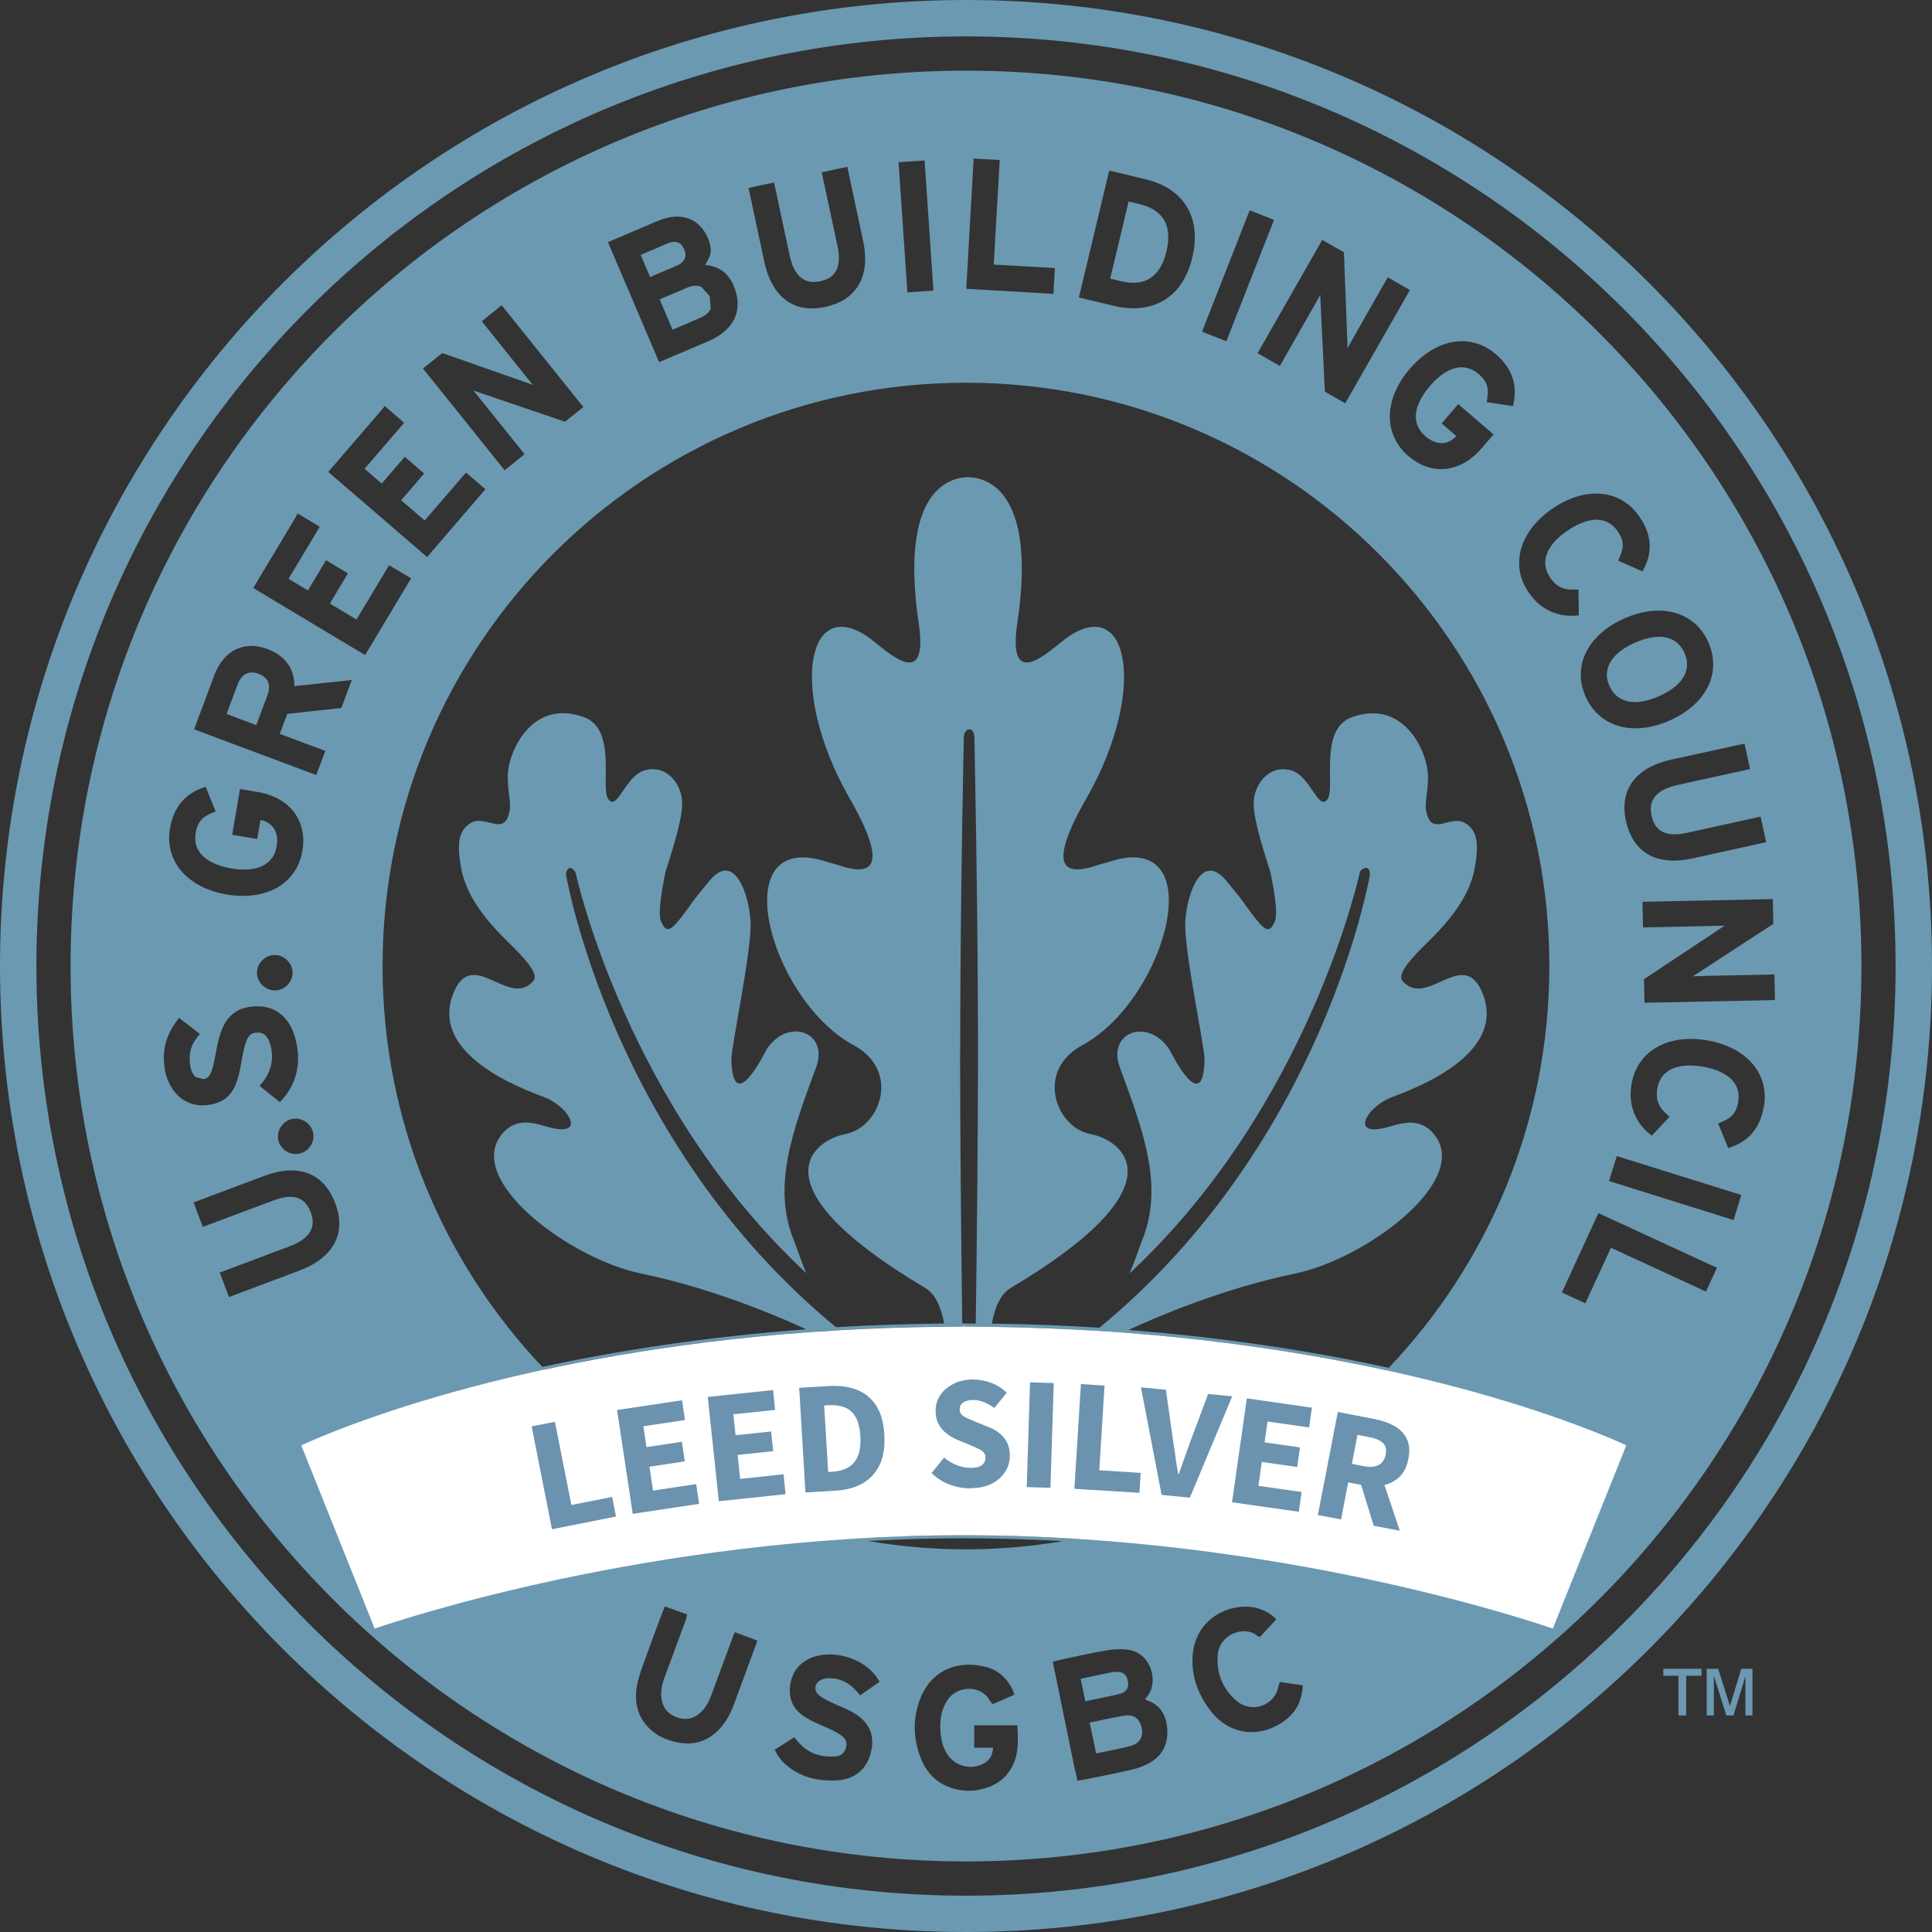
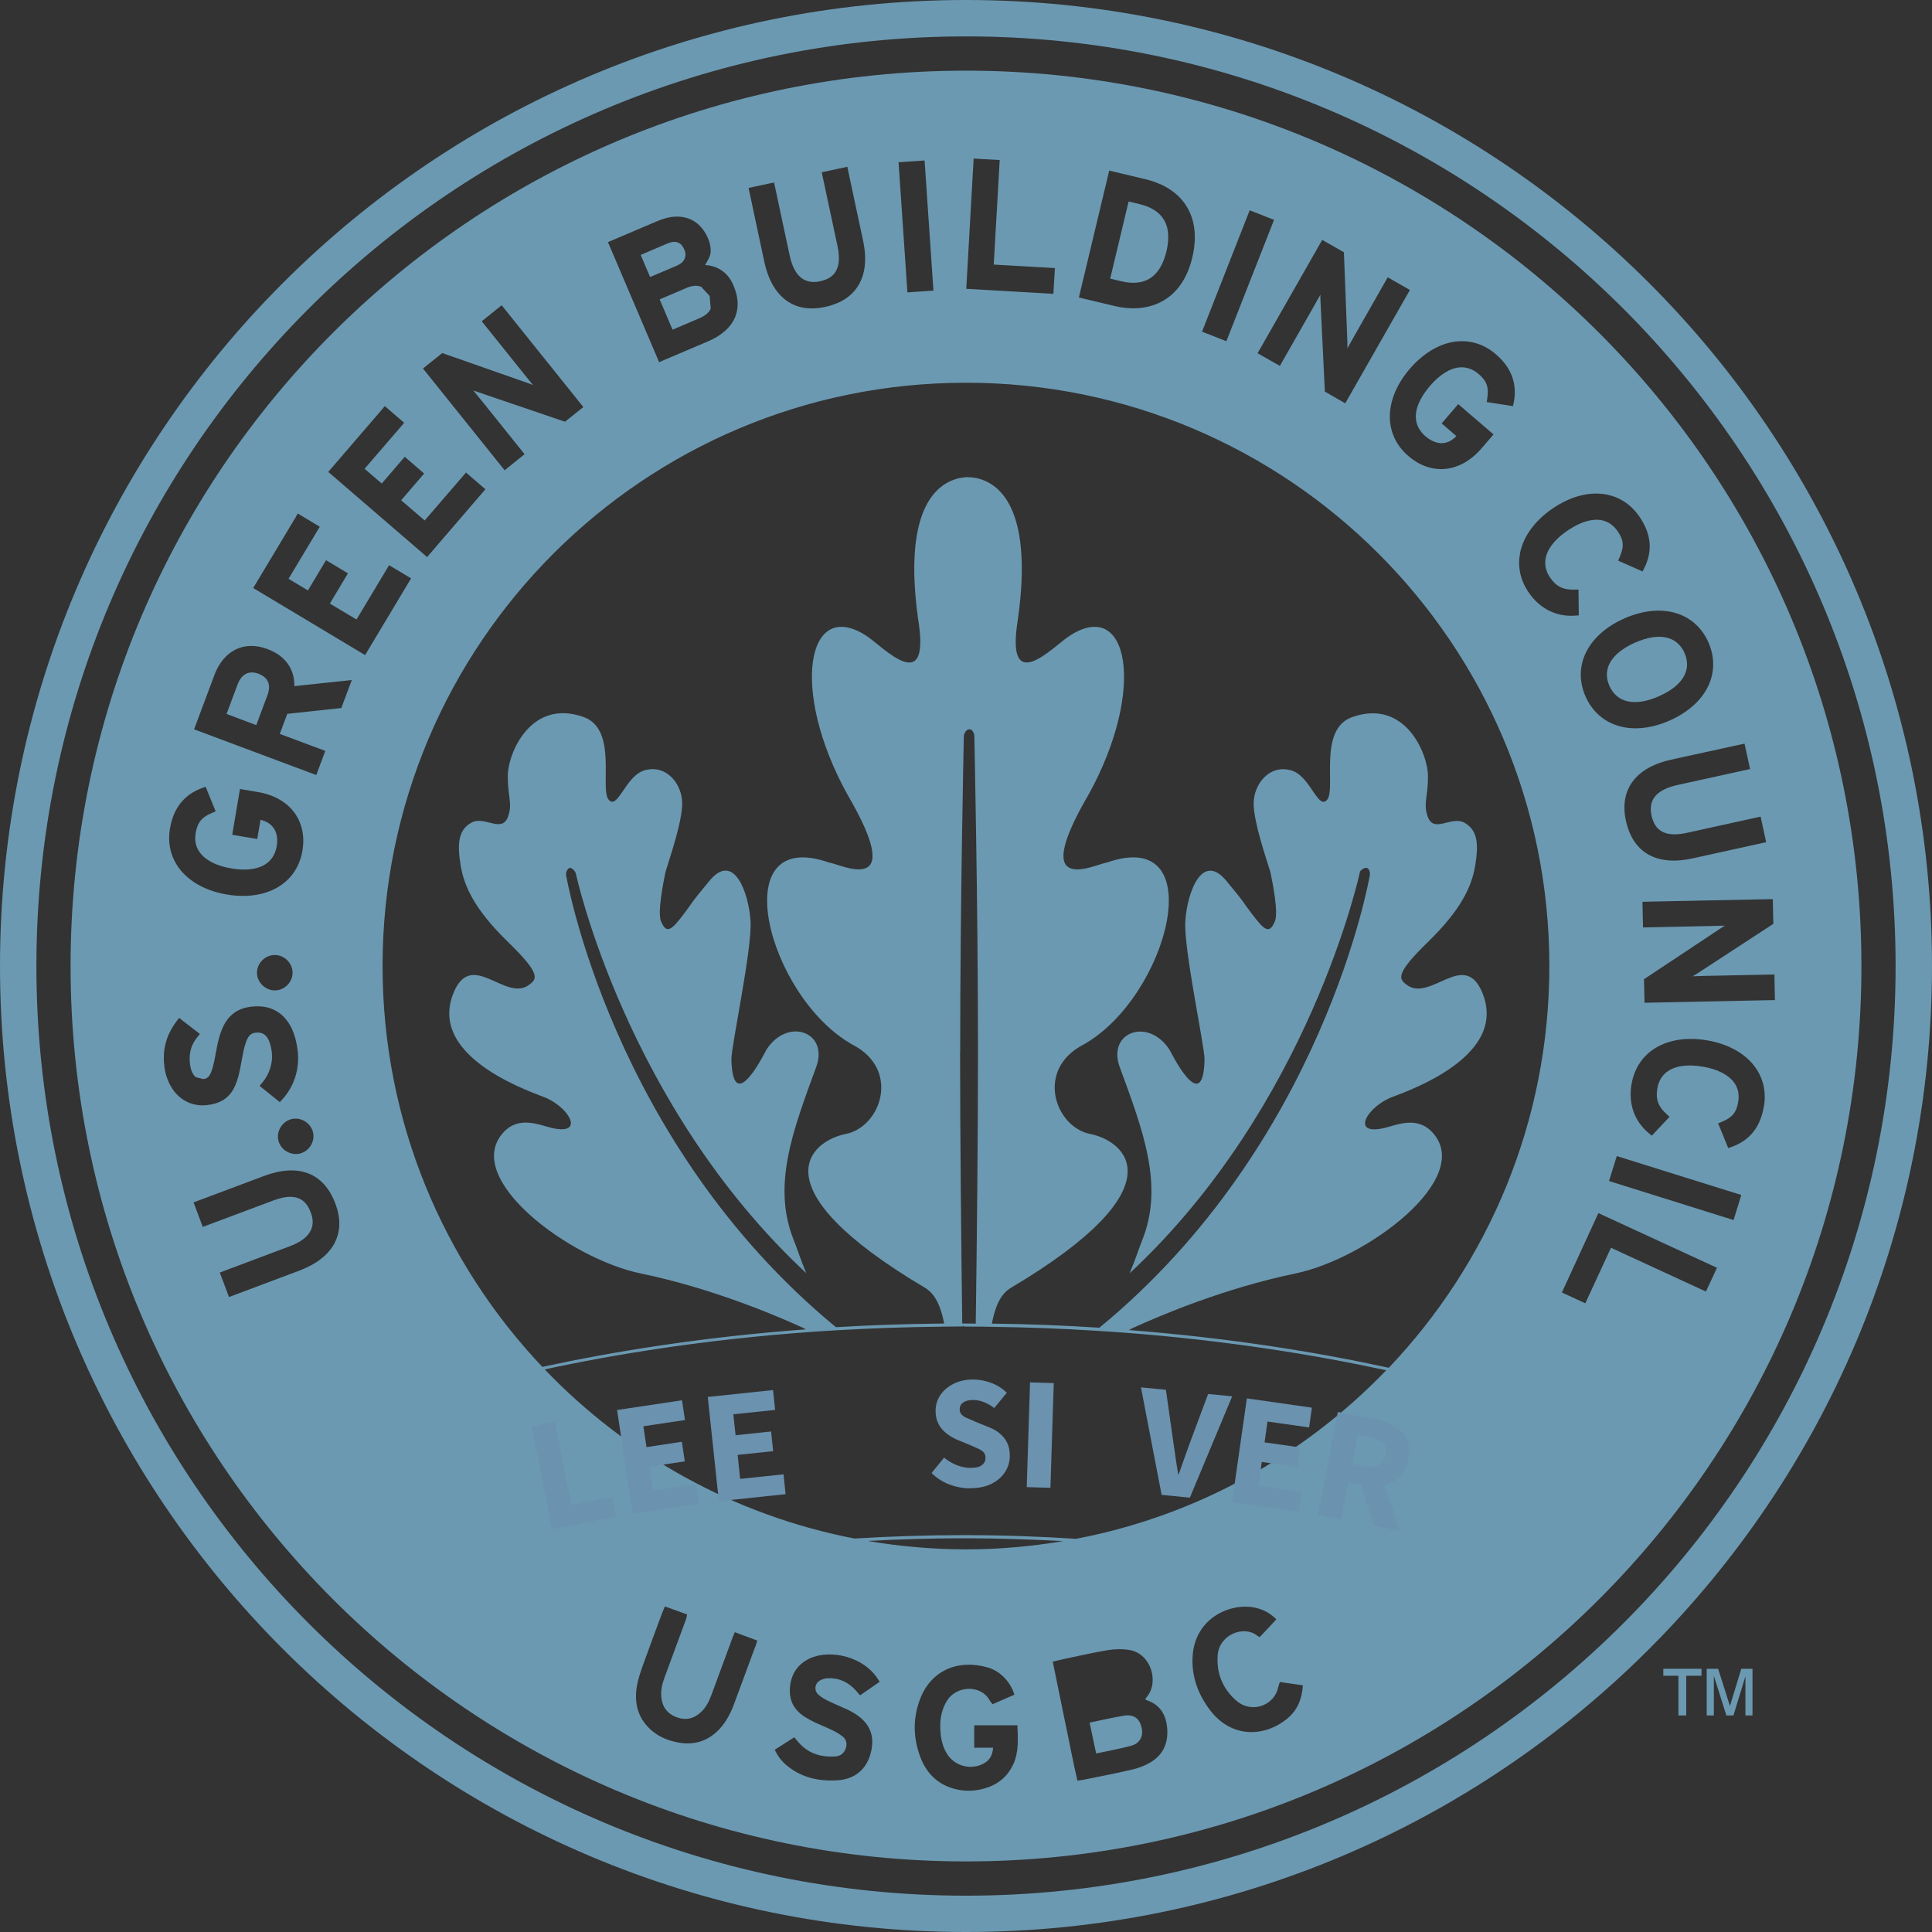
<svg xmlns="http://www.w3.org/2000/svg" id="Layer_2" data-name="Layer 2" viewBox="0 0 216 216">
  <rect x="0" y="0" width="216" height="216" fill="#333333" stroke="none" />
  <defs>
    <style>
      .cls-1 {
        fill: none;
      }

      .cls-2 {
        fill: #6b99b2;
      }

      .cls-3 {
        fill: #fff;
      }

      .cls-4 {
        fill: #6b92af;
      }
    </style>
  </defs>
  <g id="Isolation_Mode" data-name="Isolation Mode">
    <g>
      <path class="cls-1" d="M107.77,147.96c.45,0,.88.01,1.33.01.11-8.69.25-20.73.25-30.3,0-16.96-.41-35.44-.41-35.44,0,0-.08-.7-.55-.7s-.62.7-.62.7c0,0-.41,18.48-.41,35.44,0,9.56.13,21.6.24,30.29.03,0,.07,0,.1,0h.08Z" />
      <polygon class="cls-1" points="107.7 148.14 107.7 148.14 107.7 148.14 107.7 148.14" />
      <g>
        <path class="cls-2" d="M108,0C48.35,0,0,48.36,0,108s48.35,108,108,108,108-48.35,108-108S167.64,0,108,0ZM108,211.94c-57.4,0-103.93-46.54-103.93-103.94S50.6,4.07,108,4.07s103.93,46.53,103.93,103.93-46.54,103.94-103.93,103.94Z" />
        <path class="cls-2" d="M128.54,31.14c.89-.55,1.52-1.57,1.87-3.04.14-.57.2-1.1.2-1.59,0-.77-.16-1.42-.5-1.97-.51-.83-1.42-1.41-2.71-1.72,0,0-.76-.18-1.22-.29-.18.73-1.89,7.88-2.06,8.62.46.11,1.22.29,1.22.29,1.29.31,2.36.21,3.2-.3Z" />
        <polygon class="cls-2" points="185.96 187.35 187.65 187.35 187.65 191.79 188.52 191.79 188.52 187.35 190.23 187.35 190.23 186.57 185.96 186.57 185.96 187.35" />
        <polygon class="cls-2" points="193.41 190.74 192.09 186.57 190.81 186.57 190.81 191.79 191.61 191.79 191.61 187.35 193.01 191.79 193.8 191.79 195.14 187.41 195.14 191.79 195.93 191.79 195.93 186.57 194.68 186.57 193.41 190.74" />
        <path class="cls-2" d="M179.65,75.42c0,.41.09.82.28,1.25.84,1.91,2.85,2.35,5.52,1.18,1.55-.68,2.58-1.57,2.98-2.6.28-.71.24-1.47-.1-2.25-.84-1.9-2.85-2.33-5.51-1.16-2.07.91-3.17,2.18-3.17,3.59Z" />
        <path class="cls-2" d="M28.92,75.33c-1.06-.4-1.91.02-2.34,1.15,0,0-1.01,2.7-1.25,3.34.58.22,2.73,1.02,3.32,1.25.24-.64,1.25-3.34,1.25-3.34.1-.28.18-.59.18-.9,0-.59-.28-1.16-1.17-1.5Z" />
        <path class="cls-2" d="M108,7.9C52.71,7.9,7.89,52.71,7.89,108s44.82,100.11,100.11,100.11,100.11-44.82,100.11-100.11S163.28,7.9,108,7.9ZM198.2,100.52l.06,2.77-8.46,5.52s-.32.2-.55.34c.34-.01,1.62-.05,1.62-.05l7.51-.15.06,2.86-14.58.3-.06-2.63,8.69-5.77s.21-.13.35-.22c-.34,0-1.61.04-1.61.04l-7.54.16-.06-2.87,14.14-.29h.43ZM195.04,83.13l.62,2.85-8.14,1.79c-1.3.29-2.19.78-2.63,1.48-.33.52-.41,1.17-.25,1.92.18.82.52,1.39,1.06,1.73.65.42,1.62.49,2.86.22l8.28-1.82.62,2.86-8.23,1.81c-4.01.88-6.66-.62-7.45-4.21-.76-3.47,1.09-5.96,5.06-6.83l7.78-1.7.42-.09ZM191.01,71.83c.65,1.49.7,3.04.14,4.48-.69,1.78-2.3,3.29-4.51,4.26-2.21.97-4.41,1.12-6.18.42-1.44-.56-2.55-1.65-3.2-3.14-.65-1.48-.7-3.02-.14-4.46.69-1.78,2.3-3.29,4.51-4.26,4.11-1.8,7.88-.71,9.38,2.7ZM169.94,61.86c.36-1.88,1.66-3.66,3.66-5.02,3.71-2.52,7.62-2.14,9.71.95,1.31,1.93,1.48,3.81.52,5.73l-.19.37-2.73-1.21.17-.39c.51-1.17.46-1.89-.2-2.86-.47-.7-1.08-1.12-1.82-1.27-1.07-.2-2.38.19-3.79,1.15-2.41,1.63-3.13,3.56-1.97,5.26.68,1,1.47,1.39,2.73,1.35h.45s.03,2.88.03,2.88l-.41.03c-2.11.15-3.96-.78-5.21-2.62-.91-1.34-1.24-2.85-.94-4.36ZM163.01,38.16c1.53-.11,2.99.38,4.22,1.44,1.75,1.49,2.42,3.31,2.01,5.4l-.09.41-2.93-.46.06-.42c.19-1.25-.06-1.93-.96-2.71-.64-.55-1.35-.8-2.1-.75-1.1.08-2.26.81-3.36,2.09-1.1,1.29-1.65,2.55-1.56,3.64.06.75.42,1.41,1.06,1.97.65.55,1.3.81,1.95.77.67-.05,1.15-.41,1.52-.78-.45-.39-1.65-1.42-1.65-1.42l1.85-2.16,3.95,3.39-1.32,1.53c-1.2,1.41-2.65,2.21-4.16,2.33-1.42.11-2.81-.39-4.04-1.44-1.23-1.06-1.94-2.42-2.06-3.96-.14-1.91.64-3.97,2.22-5.8,1.58-1.83,3.49-2.93,5.4-3.07ZM147.84,26.83l2.41,1.37.39,10.09s0,.38,0,.65c.32-.57.8-1.42.8-1.42l3.71-6.52,2.48,1.42-7.23,12.67-2.28-1.31-.5-10.42s0-.24,0-.41c-.3.53-.79,1.4-.79,1.4l-3.74,6.56-2.49-1.42,7.01-12.29.21-.38ZM139.56,23.91l.16-.4,2.72,1.07-5.33,13.57-2.72-1.07,5.17-13.17ZM123.91,19.49l.1-.42,4.06.97c4.33,1.04,6.29,4.31,5.23,8.75-1.25,5.23-5.27,6.23-8.61,5.44l-4.07-.97,3.29-13.76ZM108.83,18.16l.02-.43,2.92.16s-.62,10.88-.67,11.69c.76.04,6.84.39,6.84.39l-.17,2.88-9.74-.56.8-14.13ZM108,42.79c36.02,0,65.22,29.2,65.22,65.22,0,17.41-6.83,33.21-17.95,44.91-7.75-1.69-17.55-3.32-29.07-4.22.19-.1.37-.19.52-.26,3.01-1.37,10.14-4.41,18.1-6.06,7.97-1.65,19.97-10.59,15.37-15.73-1.75-1.94-3.97-.88-5.42-.54-3.61.85-2.16-2.04.49-3.3,1.01-.48,13.37-4.28,10.53-11.66-1.99-5.18-5.83.95-8.51-1.04-.86-.64-1.39-1.15,2.36-4.79,3.76-3.66,4.9-6.25,5.28-8.5.37-2.25.37-3.96-1.18-4.83-1.55-.87-3.58,1.42-4.2-.95-.38-1.27.11-1.99.11-4.26,0-2.49-2.54-8.7-8.47-6.61-3.84,1.35-1.8,7.97-2.79,9.22-1.02,1.28-1.88-2.64-4.03-3.26-2.48-.71-4.22,1.6-4.2,3.73.02,2.14,1.41,6.11,1.87,7.64.26,1.22.92,4.54.5,5.52-.63,1.47-1.17.99-2.59-.88-1.25-1.65-.59-.96-2.8-3.62-2.75-3.39-4.42,1.31-4.62,4.45-.2,3.14,2.18,14.06,2.15,15.51-.16,6.55-3.81-.96-3.93-1.14-2.39-3.64-6.99-1.94-5.55,1.97,2.62,7.13,4.97,13.28,2.49,19.39-.33.82-.78,2.24-1.39,3.66,20.19-18.8,25.74-44.84,25.75-44.87.08-.27.56-.53.8-.45.25.08.37.58.3.85-.01.04-5.11,29.91-30.23,50.55-3.83-.25-7.84-.41-12.02-.46.37-1.96,1-3.33,2.13-4,18.96-11.26,12.8-16.43,8.87-17.2-3.93-.77-6.18-7.2-.76-9.99,9.55-5.37,14.42-24.54,2.57-20.34-1.08.09-8.88,4.15-2-7.61,6.5-11.76,4.5-22.23-2.24-17.67-1.77,1.19-6.78,6.5-5.77-1.17,1.79-11.64-1.09-15.79-4.51-16.55,0,0-.36-.06-.64-.09h-.31s0-.02,0-.02c-.2-.02-.96.11-.96.11-3.42.76-6.29,4.91-4.51,16.55,1,7.67-4.01,2.37-5.77,1.17-6.75-4.56-8.75,5.91-2.24,17.67,6.87,11.75-.93,7.7-2.01,7.61-11.85-4.19-6.98,14.98,2.57,20.34,5.42,2.79,3.18,9.22-.76,9.99-3.93.77-10.09,5.94,8.87,17.2,1.13.67,1.76,2.04,2.14,3.99-4.2.04-8.24.18-12.1.41-25.06-20.64-30.15-50.45-30.16-50.49-.08-.27.11-.77.37-.85.25-.08.64.35.71.62,0,.03,5.58,25.89,25.77,44.69-.61-1.41-1.05-2.84-1.39-3.66-2.48-6.11-.13-12.26,2.49-19.39,1.44-3.91-3.16-5.62-5.55-1.97-.11.18-3.76,7.69-3.93,1.14-.04-1.45,2.34-12.38,2.14-15.51-.2-3.14-1.87-7.84-4.62-4.45-2.21,2.66-1.55,1.96-2.8,3.62-1.41,1.87-1.96,2.35-2.59.88-.41-.98.25-4.29.5-5.52.46-1.54,1.85-5.51,1.87-7.64.02-2.13-1.72-4.43-4.2-3.73-2.16.62-3.02,4.54-4.04,3.26-.99-1.25,1.05-7.87-2.79-9.22-5.93-2.1-8.48,4.12-8.47,6.61,0,2.27.49,2.99.11,4.26-.61,2.37-2.65.08-4.19.95-1.55.86-1.55,2.58-1.18,4.83.38,2.25,1.52,4.84,5.28,8.5,3.76,3.64,3.23,4.15,2.37,4.79-2.67,2-6.51-4.14-8.51,1.04-2.84,7.37,9.52,11.18,10.53,11.66,2.65,1.27,4.1,4.15.49,3.3-1.45-.34-3.68-1.4-5.42.54-4.6,5.13,7.4,14.08,15.37,15.73,7.97,1.65,15.1,4.69,18.11,6.06.11.05.24.12.38.19-11.68.87-21.61,2.5-29.48,4.2-11.06-11.69-17.86-27.45-17.86-44.81,0-36.02,29.2-65.22,65.22-65.22ZM107.6,148.31s.06,0,.09,0v-.17h0s0,0,0,0l.08.17c.45,0,.88.01,1.32.01.58,0,1.16,0,1.73.02,4.06.05,7.95.2,11.68.44,1.06.07,2.11.13,3.14.21,11.64.88,21.52,2.52,29.34,4.21-9.16,9.52-21.17,16.26-34.67,18.84-4.07-.26-8.28-.41-12.59-.41-4.17,0-8.24.14-12.19.38-13.49-2.61-25.49-9.37-34.63-18.91,7.94-1.71,17.97-3.34,29.76-4.19,1.04-.08,2.11-.14,3.18-.2,3.75-.22,7.68-.35,11.75-.39.66,0,1.31-.02,1.98-.02ZM107.35,117.68c0-16.96.41-35.44.41-35.44,0,0,.15-.7.62-.7s.55.7.55.7c0,0,.41,18.48.41,35.44,0,9.56-.13,21.61-.25,30.3-.44,0-.88-.01-1.33-.01h-.08s-.07,0-.1,0c-.11-8.69-.24-20.73-.24-30.29ZM107.73,171.98c3.8,0,7.51.12,11.13.32-3.53.59-7.16.92-10.86.92s-7.42-.33-10.99-.94c3.49-.19,7.07-.3,10.73-.3ZM102.94,17.97l.43-.03.99,14.55-2.91.2-.99-14.55,2.48-.17ZM86.54,20.39l1.74,8.15c.49,2.3,1.63,3.28,3.39,2.91,1.15-.25,2.6-.93,1.97-3.91l-1.77-8.28,2.44-.52.42-.09,1.76,8.24c.45,2.11.25,3.83-.6,5.14-.75,1.16-1.98,1.93-3.65,2.29-1.61.34-3,.15-4.13-.59-1.31-.85-2.21-2.37-2.67-4.51l-1.75-8.21,2.86-.61ZM73.57,24.69c1.29-.55,2.5-.62,3.51-.22.91.37,1.63,1.12,2.08,2.18.21.48.3.95.3,1.41,0,.55-.34,1.06-.63,1.57,1.15.06,2.48.63,3.17,2.27.31.73.47,1.43.47,2.09,0,.5-.09.98-.27,1.43-.47,1.16-1.51,2.1-3.1,2.77l-5.41,2.3-5.72-13.42,5.59-2.38ZM49.44,39.47l9.53,3.34s.36.14.61.23c-.29-.35-1.02-1.26-1.02-1.26l-4.7-5.86,1.89-1.52.34-.27,9.13,11.38-2.05,1.64-9.87-3.36s-.23-.09-.39-.14c.2.25,1.02,1.25,1.02,1.25l4.72,5.88-2.23,1.8-9.13-11.38,2.16-1.73ZM42.74,45.73l.28-.33,2.17,1.87s-3.93,4.57-4.43,5.14c.43.37,1.49,1.29,1.92,1.65.45-.52,2.57-2.99,2.57-2.99l2.17,1.87s-2.13,2.47-2.57,2.99c.47.41,2.16,1.86,2.63,2.26.5-.58,4.62-5.36,4.62-5.36l2.17,1.87-6.52,7.58-11.05-9.52,6.05-7.03ZM33.07,57.78l.22-.37,2.46,1.48s-3.1,5.17-3.49,5.82c.48.29,1.69,1.01,2.17,1.3.35-.59,2.02-3.38,2.02-3.38l2.45,1.47s-1.67,2.79-2.02,3.38c.53.32,2.44,1.46,2.98,1.78.39-.65,3.64-6.07,3.64-6.07l2.46,1.47-5.14,8.58-12.51-7.5,4.77-7.95ZM23.95,75.51c1.05-2.8,3.32-3.92,5.94-2.95,1.97.73,3.02,2.17,3.02,4.07,0,.03,0,.05,0,.08.85-.09,6.42-.68,6.42-.68l-1.17,3.13s-5.55.6-6.04.65c-.13.35-.64,1.71-.84,2.24.69.26,5.09,1.9,5.09,1.9l-1.01,2.7-13.66-5.11,2.26-6.04ZM33.56,128.96c-1.05.27-2.17-.39-2.43-1.43-.26-1.04.4-2.14,1.45-2.41h0c1.04-.26,2.14.4,2.41,1.44.26,1.04-.4,2.14-1.44,2.4ZM19.01,92.61c.38-2.27,1.59-3.78,3.59-4.51l.39-.14,1.12,2.75-.4.17c-1.16.49-1.62,1.05-1.83,2.22-.14.84,0,1.58.45,2.19.64.89,1.86,1.52,3.53,1.8,2.87.49,4.72-.41,5.07-2.46.04-.23.06-.45.06-.66,0-.56-.14-1.03-.41-1.41-.38-.54-.94-.77-1.45-.91-.1.59-.37,2.15-.37,2.15l-2.8-.47.87-5.12,1.99.34c1.83.31,3.26,1.13,4.14,2.37.82,1.16,1.12,2.61.85,4.2-.27,1.6-1.08,2.91-2.33,3.8-1.56,1.11-3.73,1.49-6.11,1.09-2.38-.4-4.31-1.48-5.42-3.04-.69-.97-1.04-2.08-1.04-3.28,0-.35.03-.71.09-1.07ZM32.71,108.71c.02,1.08-.88,2-1.95,2.02-1.08.01-2.01-.88-2.03-1.95-.01-1.07.88-1.99,1.97-2.01,1.07-.01,1.99.88,2.01,1.95ZM18.37,119.15c-.22-1.83.23-3.47,1.39-5l.26-.35,2.33,1.8-.28.34c-.72.89-.97,1.82-.83,3.01.08.69.31,1.21.66,1.48l.83.21c.57-.07.95-.3,1.39-2.88.45-2.55,1.09-4.87,3.95-5.21,1.29-.16,2.4.1,3.27.79,1.05.83,1.71,2.21,1.94,4.12.24,2.01-.38,4-1.72,5.46l-.28.3-2.26-1.82.29-.34c.81-.94,1.22-2.25,1.08-3.4-.26-2.12-1.12-2.29-1.84-2.2-.69.08-1.09.56-1.51,2.99-.49,2.86-1.02,4.76-3.86,5.1-1.1.13-2.12-.14-2.96-.79-1.01-.79-1.68-2.08-1.86-3.61ZM24.58,142.27l7.8-2.93c1.25-.46,2.05-1.08,2.39-1.83.26-.57.25-1.22-.02-1.94-.42-1.11-1.29-2.44-4.15-1.37l-7.93,2.97-1.03-2.74,7.89-2.96c3.85-1.44,6.68-.34,7.97,3.11,1.25,3.32-.23,6.05-4.04,7.48l-7.86,2.95-1.03-2.74ZM84.43,184.12c-.78,2.12-1.56,4.24-2.35,6.36-.39,1.05-.89,2.03-1.66,2.85-1.27,1.34-2.82,1.82-4.63,1.48-1.26-.24-2.4-.75-3.3-1.68-1.27-1.31-1.58-2.92-1.28-4.65.15-.84.44-1.66.73-2.47.66-1.85,1.35-3.69,2.04-5.54.1-.27.22-.54.36-.87.83.3,1.63.59,2.48.9-.04.19-.06.36-.11.51-.8,2.17-1.6,4.33-2.4,6.5-.26.7-.44,1.41-.38,2.16.09,1.11.62,1.89,1.67,2.3,1.05.41,1.97.2,2.78-.56.57-.54.9-1.22,1.17-1.94.79-2.14,1.58-4.29,2.37-6.43.06-.16.13-.32.23-.56.86.32,1.66.61,2.51.93-.08.27-.13.51-.22.73ZM91.48,189.45c.32.29.72.52,1.11.71.73.36,1.48.66,2.22,1,.33.16.65.34.96.55,1.51,1.03,2.03,2.39,1.61,4.16-.45,1.91-1.79,3.05-3.75,3.17-2.08.13-4.01-.29-5.66-1.65-.56-.46-1-1.01-1.35-1.77.71-.45,1.43-.91,2.18-1.39.16.18.3.35.43.51,1.09,1.29,2.52,1.74,4.15,1.63.53-.03.93-.29,1.14-.8.23-.57.14-1.08-.35-1.46-.35-.27-.74-.49-1.13-.68-.64-.31-1.31-.57-1.95-.87-.36-.17-.7-.36-1.03-.56-1.21-.74-1.85-1.8-1.75-3.26.11-1.52.81-2.65,2.21-3.32,2.24-1.06,6.22-.28,7.82,2.61-.71.5-1.43.99-2.18,1.51-.19-.21-.34-.4-.51-.58-.85-.92-1.89-1.4-3.15-1.33-.3.02-.64.12-.89.29-.54.35-.6,1.1-.13,1.53ZM113.27,197.27c-.56,1.23-1.48,2.06-2.74,2.53-1.23.45-2.5.54-3.77.21-1.91-.49-3.17-1.74-3.86-3.55-.79-2.1-.86-4.24-.09-6.35,1.22-3.4,4.34-4.64,7.64-3.68,1.4.41,2.54,1.63,2.96,3.04-.79.35-1.59.7-2.43,1.06-.12-.15-.24-.26-.32-.41-1.02-1.83-3.72-1.65-4.76-.01-.74,1.16-.87,2.44-.73,3.76.09.84.31,1.64.8,2.35.91,1.3,2.69,1.7,4.07.91.65-.37.93-.95.99-1.73h-2.11v-2.51h4.83c.05,1.47.18,2.96-.47,4.38ZM128.64,197.03c-.62.37-1.33.64-2.03.8-1.81.43-3.65.78-5.48,1.15-.19.04-.38.05-.67.1-.52-2.19-.92-4.41-1.39-6.6-.46-2.21-.91-4.42-1.37-6.7.45-.11.87-.22,1.3-.31,1.64-.34,3.26-.72,4.91-.99.78-.12,1.63-.14,2.41,0,2.39.45,3.23,3.54,1.97,5.14-.08.1-.14.2-.25.34.08.06.1.11.15.12,1.5.49,2.17,1.62,2.3,3.11.14,1.63-.41,2.97-1.84,3.83ZM143.96,192.11c-2.65,2.19-6.31,2.17-8.64-.87-1.34-1.75-2.1-3.73-1.99-5.96.21-4.57,4.57-6.26,7.31-5.46.76.22,1.44.6,2.06,1.22-.33.35-.64.69-.95,1.02-.3.32-.6.64-.91.97-.13-.07-.23-.11-.3-.17-1.45-1.17-4.21-.14-4.4,2.17-.16,2.03.55,3.78,2.1,5.12,1.74,1.5,4.27.47,4.66-1.5.04-.19.12-.36.19-.6.85.12,1.67.24,2.57.37-.09,1.52-.6,2.77-1.71,3.69ZM190.73,144.4s-9.89-4.57-10.62-4.9c-.32.69-2.87,6.21-2.87,6.21l-2.62-1.21,3.9-8.48.19-.39,13.25,6.11-1.23,2.65ZM193.81,136.4l-13.92-4.36.74-2.38.13-.41,13.92,4.35-.86,2.79ZM197.2,123.71c-.39,2.3-1.56,3.78-3.59,4.51l-.39.14-1.13-2.77.4-.16c1.17-.49,1.64-1.05,1.84-2.21.14-.83,0-1.56-.44-2.17-.64-.89-1.86-1.52-3.54-1.8-2.87-.48-4.72.41-5.06,2.44-.2,1.2.1,2.03,1.04,2.87l.33.3-1.99,2.11-.31-.26c-1.63-1.35-2.33-3.3-1.95-5.5.62-3.68,4.01-5.65,8.44-4.9,2.38.4,4.3,1.48,5.41,3.04.89,1.25,1.22,2.76.95,4.36Z" />
        <path class="cls-2" d="M76.64,28.49c0-.24-.07-.44-.13-.58-.36-.85-.98-1.07-1.89-.69,0,0-2.38,1.01-2.99,1.28.22.53.82,1.94,1.05,2.47.84-.36,2.99-1.27,2.99-1.27.77-.33.96-.81.96-1.21Z" />
        <path class="cls-2" d="M75.19,36.86c.84-.36,2.98-1.27,2.98-1.27.69-.29,1.12-.66,1.29-1.09l-.12-1.41-.95-1.03c-.45-.18-1-.14-1.61.12,0,0-2.41,1.03-3.03,1.29.25.58,1.19,2.81,1.44,3.39Z" />
        <path class="cls-2" d="M125.68,191.81c-1.25.21-2.5.5-3.86.78.25,1.19.48,2.29.73,3.45,1.35-.29,2.63-.52,3.88-.85.99-.26,1.41-1.03,1.22-1.97-.23-1.09-.87-1.58-1.97-1.41Z" />
-         <path class="cls-2" d="M125.34,189.33c.66-.24.89-.72.76-1.39-.13-.69-.52-1.02-1.22-1.03-.24,0-.49.03-.73.08-.79.16-1.58.33-2.37.49-.3.06-.6.14-.96.21.18.87.34,1.65.52,2.51,1.01-.21,1.9-.39,2.78-.58.41-.09.82-.16,1.21-.3Z" />
      </g>
-       <path class="cls-3" d="M162.45,154.99c-8.54-2.25-21.08-4.81-36.8-6-1.03-.08-2.08-.15-3.14-.21-3.73-.23-7.62-.38-11.68-.44-.57,0-1.15-.01-1.73-.02-.44,0-.88-.01-1.32-.01l-.08-.17h0v.17s-.06,0-.09,0c-.67,0-1.32.01-1.98.02-4.08.04-8,.17-11.75.39-1.07.06-2.14.13-3.18.2-16.13,1.16-28.96,3.78-37.66,6.07-11.54,3.04-18.31,6.11-19.36,6.6l8.21,20.49c2.36-.82,30.87-10.43,65.86-10.44,34.99,0,63.5,9.62,65.86,10.44l8.21-20.49c-1.05-.49-7.81-3.56-19.36-6.6Z" />
      <g>
        <path class="cls-4" d="M61.71,170.96l-2.27-11.49,2.6-.51,1.84,9.3,4.56-.9.43,2.19-7.15,1.42Z" />
        <path class="cls-4" d="M70.74,169.24l-1.75-11.6,7.26-1.09.33,2.21-4.65.7.35,2.33,3.95-.6.33,2.19-3.95.6.4,2.67,4.82-.73.33,2.21-7.44,1.12Z" />
        <path class="cls-4" d="M80.37,167.85l-1.24-11.67,7.3-.77.23,2.22-4.67.49.25,2.34,3.97-.42.23,2.2-3.97.42.28,2.68,4.85-.51.23,2.22-7.48.79Z" />
-         <path class="cls-4" d="M90.05,166.86l-.7-11.7,3.31-.2c1.2-.07,2.25.07,3.14.42s1.62.94,2.15,1.76c.54.83.84,1.91.92,3.25.08,1.34-.09,2.46-.52,3.37-.43.9-1.06,1.59-1.89,2.07-.83.48-1.82.75-2.95.82l-3.47.21ZM92.57,164.57l.52-.03c.65-.04,1.21-.19,1.7-.46.49-.27.86-.69,1.11-1.26.25-.57.34-1.32.29-2.25-.06-.93-.24-1.66-.55-2.18-.31-.52-.73-.87-1.24-1.06-.52-.19-1.1-.27-1.74-.23l-.52.03.45,7.44Z" />
        <path class="cls-4" d="M108.48,166.4c-.78,0-1.55-.14-2.3-.42-.76-.28-1.43-.71-2.03-1.29l1.4-1.73c.42.36.9.64,1.43.85.53.2,1.06.31,1.57.3.55,0,.96-.1,1.23-.31.27-.2.4-.48.4-.83,0-.25-.07-.45-.21-.6-.14-.15-.33-.28-.59-.4-.25-.12-.55-.25-.9-.4l-1.53-.63c-.4-.18-.78-.41-1.14-.69-.37-.28-.66-.63-.88-1.04-.22-.41-.33-.91-.33-1.48,0-.65.18-1.23.53-1.76.35-.52.85-.94,1.48-1.26.63-.32,1.35-.48,2.17-.48.71,0,1.39.13,2.05.38.66.25,1.24.62,1.73,1.1l-1.4,1.71c-.38-.29-.78-.51-1.18-.67-.4-.16-.8-.23-1.2-.23-.46,0-.82.09-1.09.28-.27.19-.4.45-.4.78,0,.23.08.42.23.58.16.16.37.3.65.41s.58.24.9.39l1.51.61c.48.19.89.43,1.23.72.34.29.61.63.8,1.03.19.4.29.88.29,1.43,0,.65-.17,1.25-.52,1.8-.35.55-.85,1-1.51,1.33-.66.34-1.46.5-2.39.5Z" />
        <path class="cls-4" d="M114.79,166.26l.37-11.71,2.65.08-.37,11.71-2.64-.08Z" />
-         <path class="cls-4" d="M120.12,166.44l.73-11.7,2.64.17-.59,9.47,4.63.29-.14,2.23-7.28-.45Z" />
        <path class="cls-4" d="M129.87,167.13l-2.31-12.02,2.79.27.79,5.58c.07.43.13.86.19,1.28.06.43.12.85.18,1.27.06.42.13.85.21,1.29h.07c.15-.41.29-.82.43-1.22.14-.4.28-.8.43-1.21.15-.41.3-.81.44-1.22l1.98-5.3,2.69.26-4.73,11.33-3.17-.31Z" />
        <path class="cls-4" d="M137.74,167.96l1.66-11.62,7.27,1.04-.31,2.21-4.65-.66-.33,2.33,3.96.56-.31,2.19-3.96-.56-.38,2.67,4.83.69-.31,2.21-7.45-1.06Z" />
-         <path class="cls-4" d="M147.34,169.38l2.23-11.52,4.15.8c.81.16,1.53.41,2.16.76s1.09.82,1.39,1.42c.3.6.36,1.36.19,2.26-.17.88-.51,1.56-1.02,2.04-.51.48-1.12.78-1.85.92-.72.14-1.49.12-2.3-.03l-1.56-.3-.8,4.15-2.6-.5ZM151.14,163.66l1.34.26c.68.13,1.23.09,1.65-.13.42-.22.68-.61.79-1.18.11-.57,0-.99-.31-1.29-.32-.29-.82-.51-1.5-.64l-1.34-.26-.63,3.23ZM153.58,170.58l-1.63-5.32,2.13-1.33,2.42,7.21-2.92-.56Z" />
+         <path class="cls-4" d="M147.34,169.38l2.23-11.52,4.15.8c.81.16,1.53.41,2.16.76s1.09.82,1.39,1.42c.3.6.36,1.36.19,2.26-.17.88-.51,1.56-1.02,2.04-.51.48-1.12.78-1.85.92-.72.14-1.49.12-2.3-.03l-1.56-.3-.8,4.15-2.6-.5ZM151.14,163.66l1.34.26c.68.13,1.23.09,1.65-.13.42-.22.68-.61.79-1.18.11-.57,0-.99-.31-1.29-.32-.29-.82-.51-1.5-.64l-1.34-.26-.63,3.23ZM153.58,170.58l-1.63-5.32,2.13-1.33,2.42,7.21-2.92-.56" />
      </g>
    </g>
  </g>
</svg>